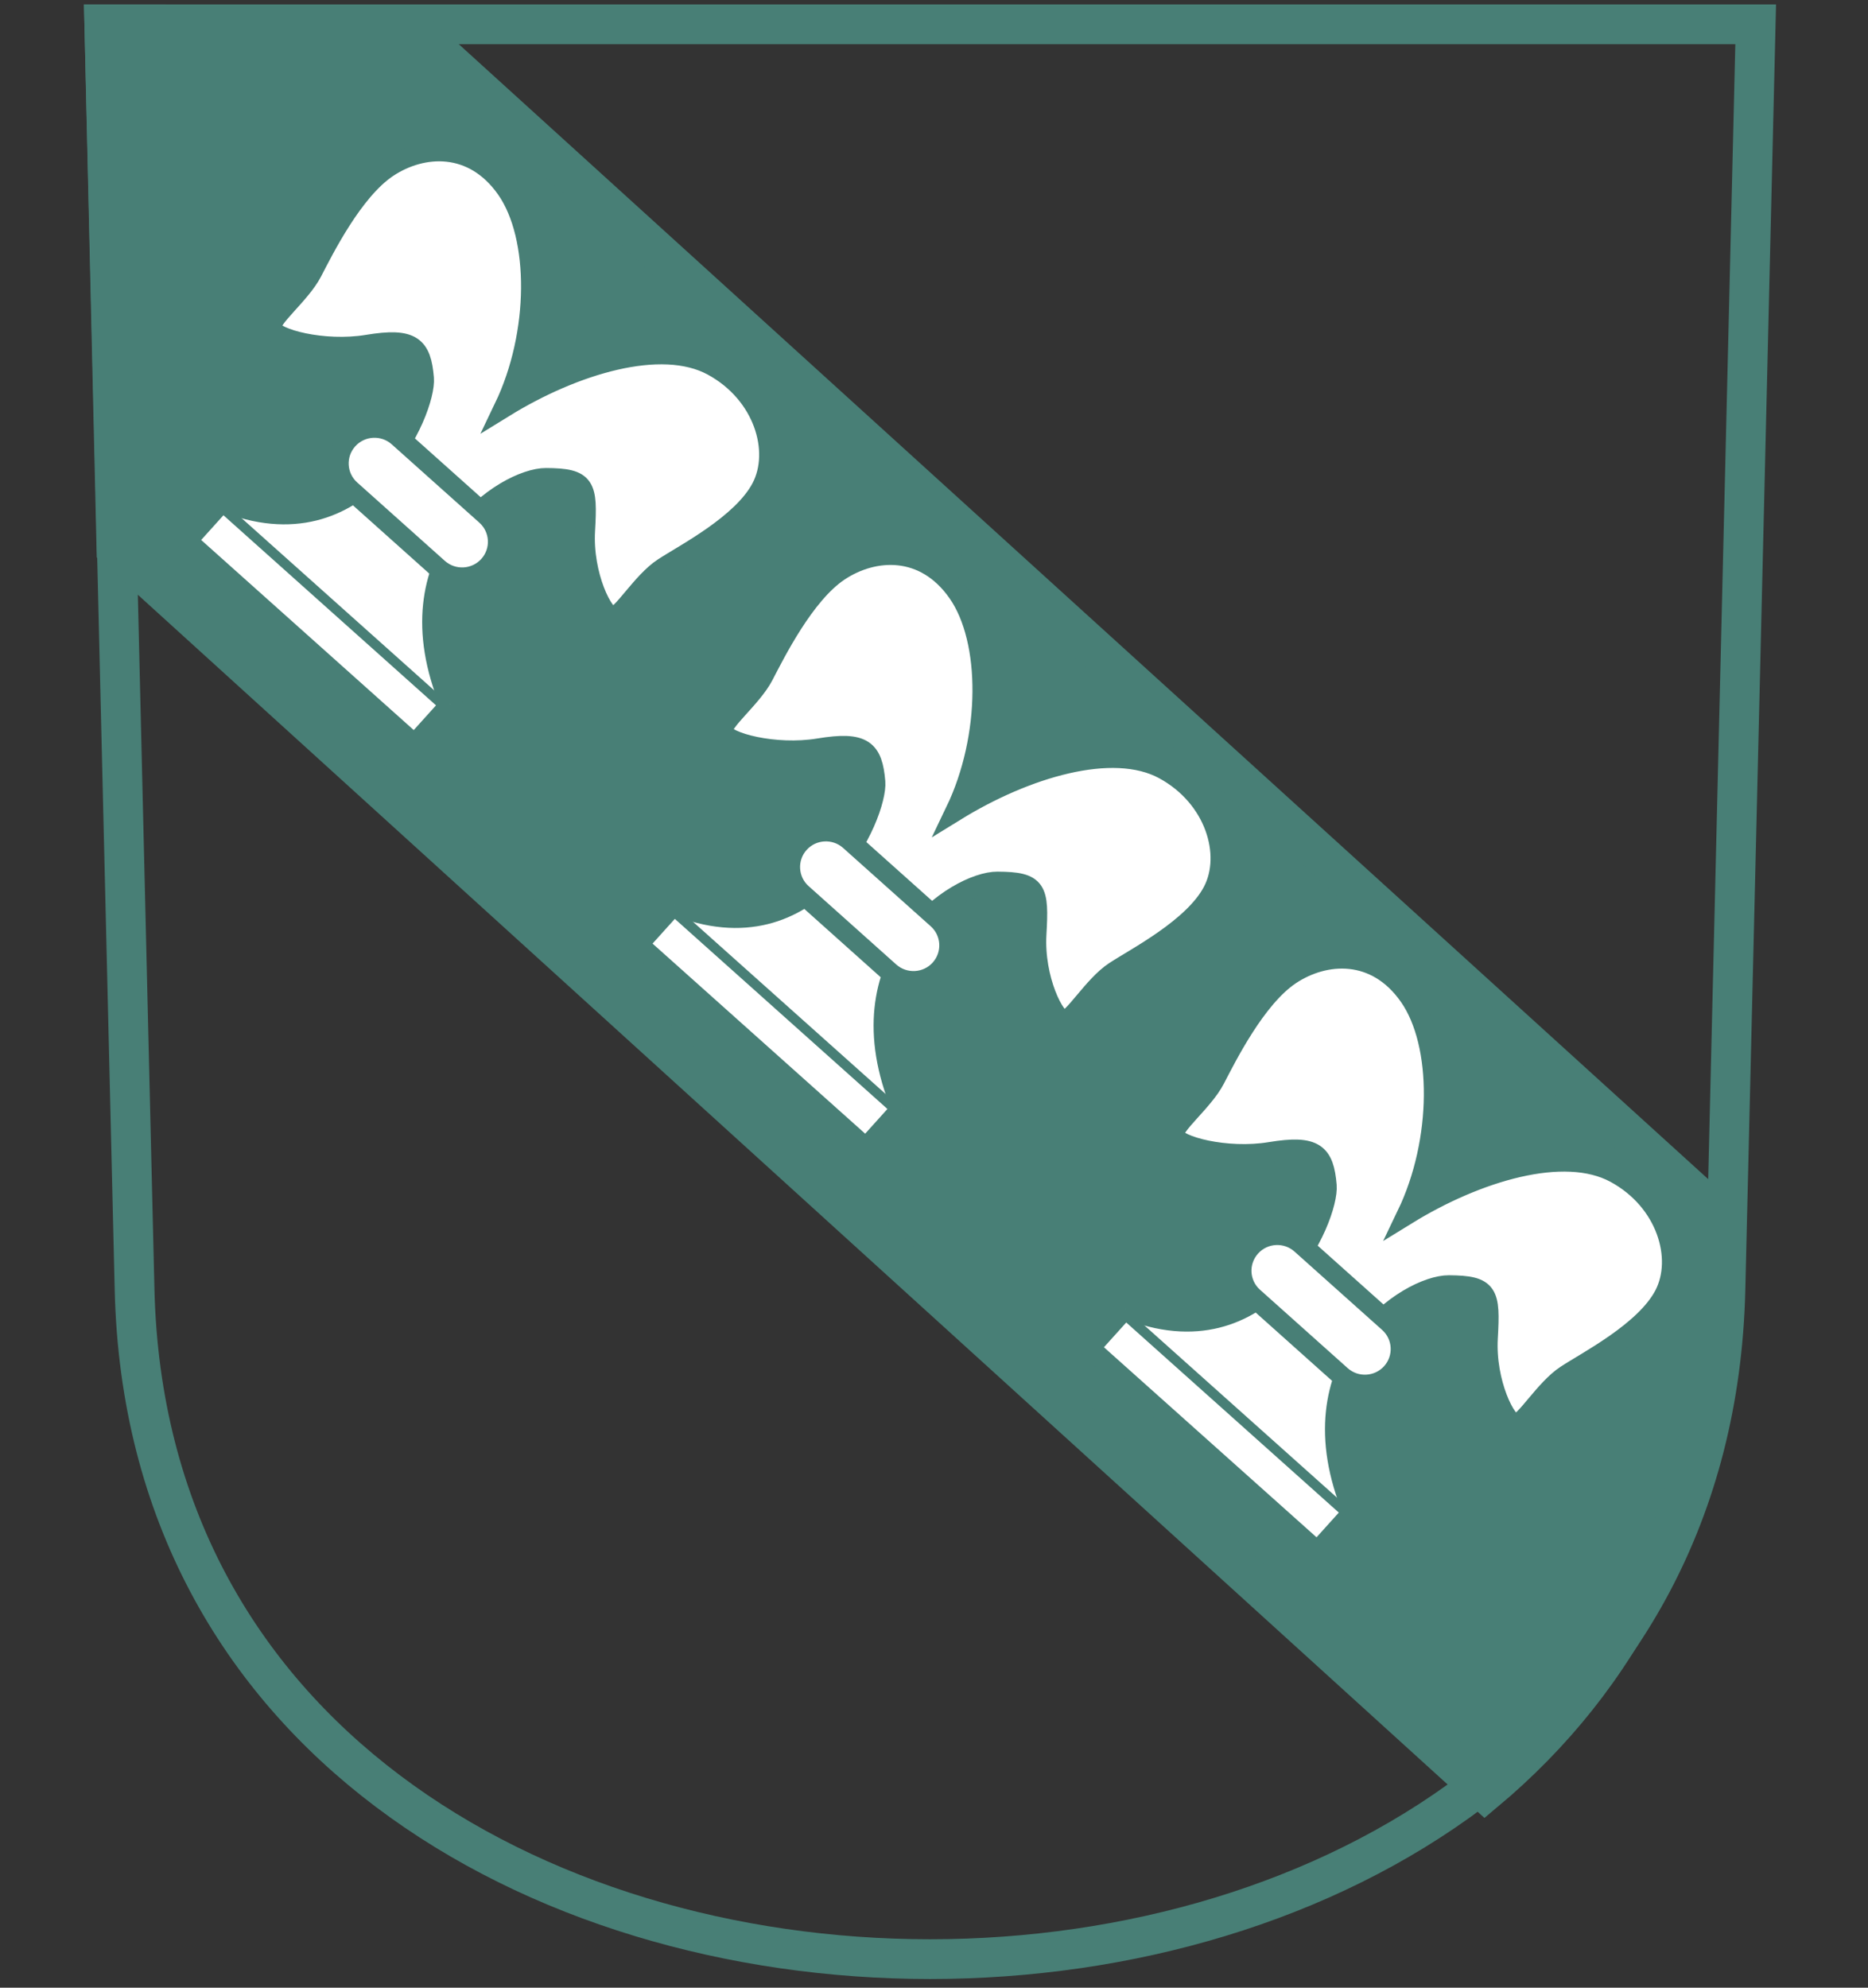
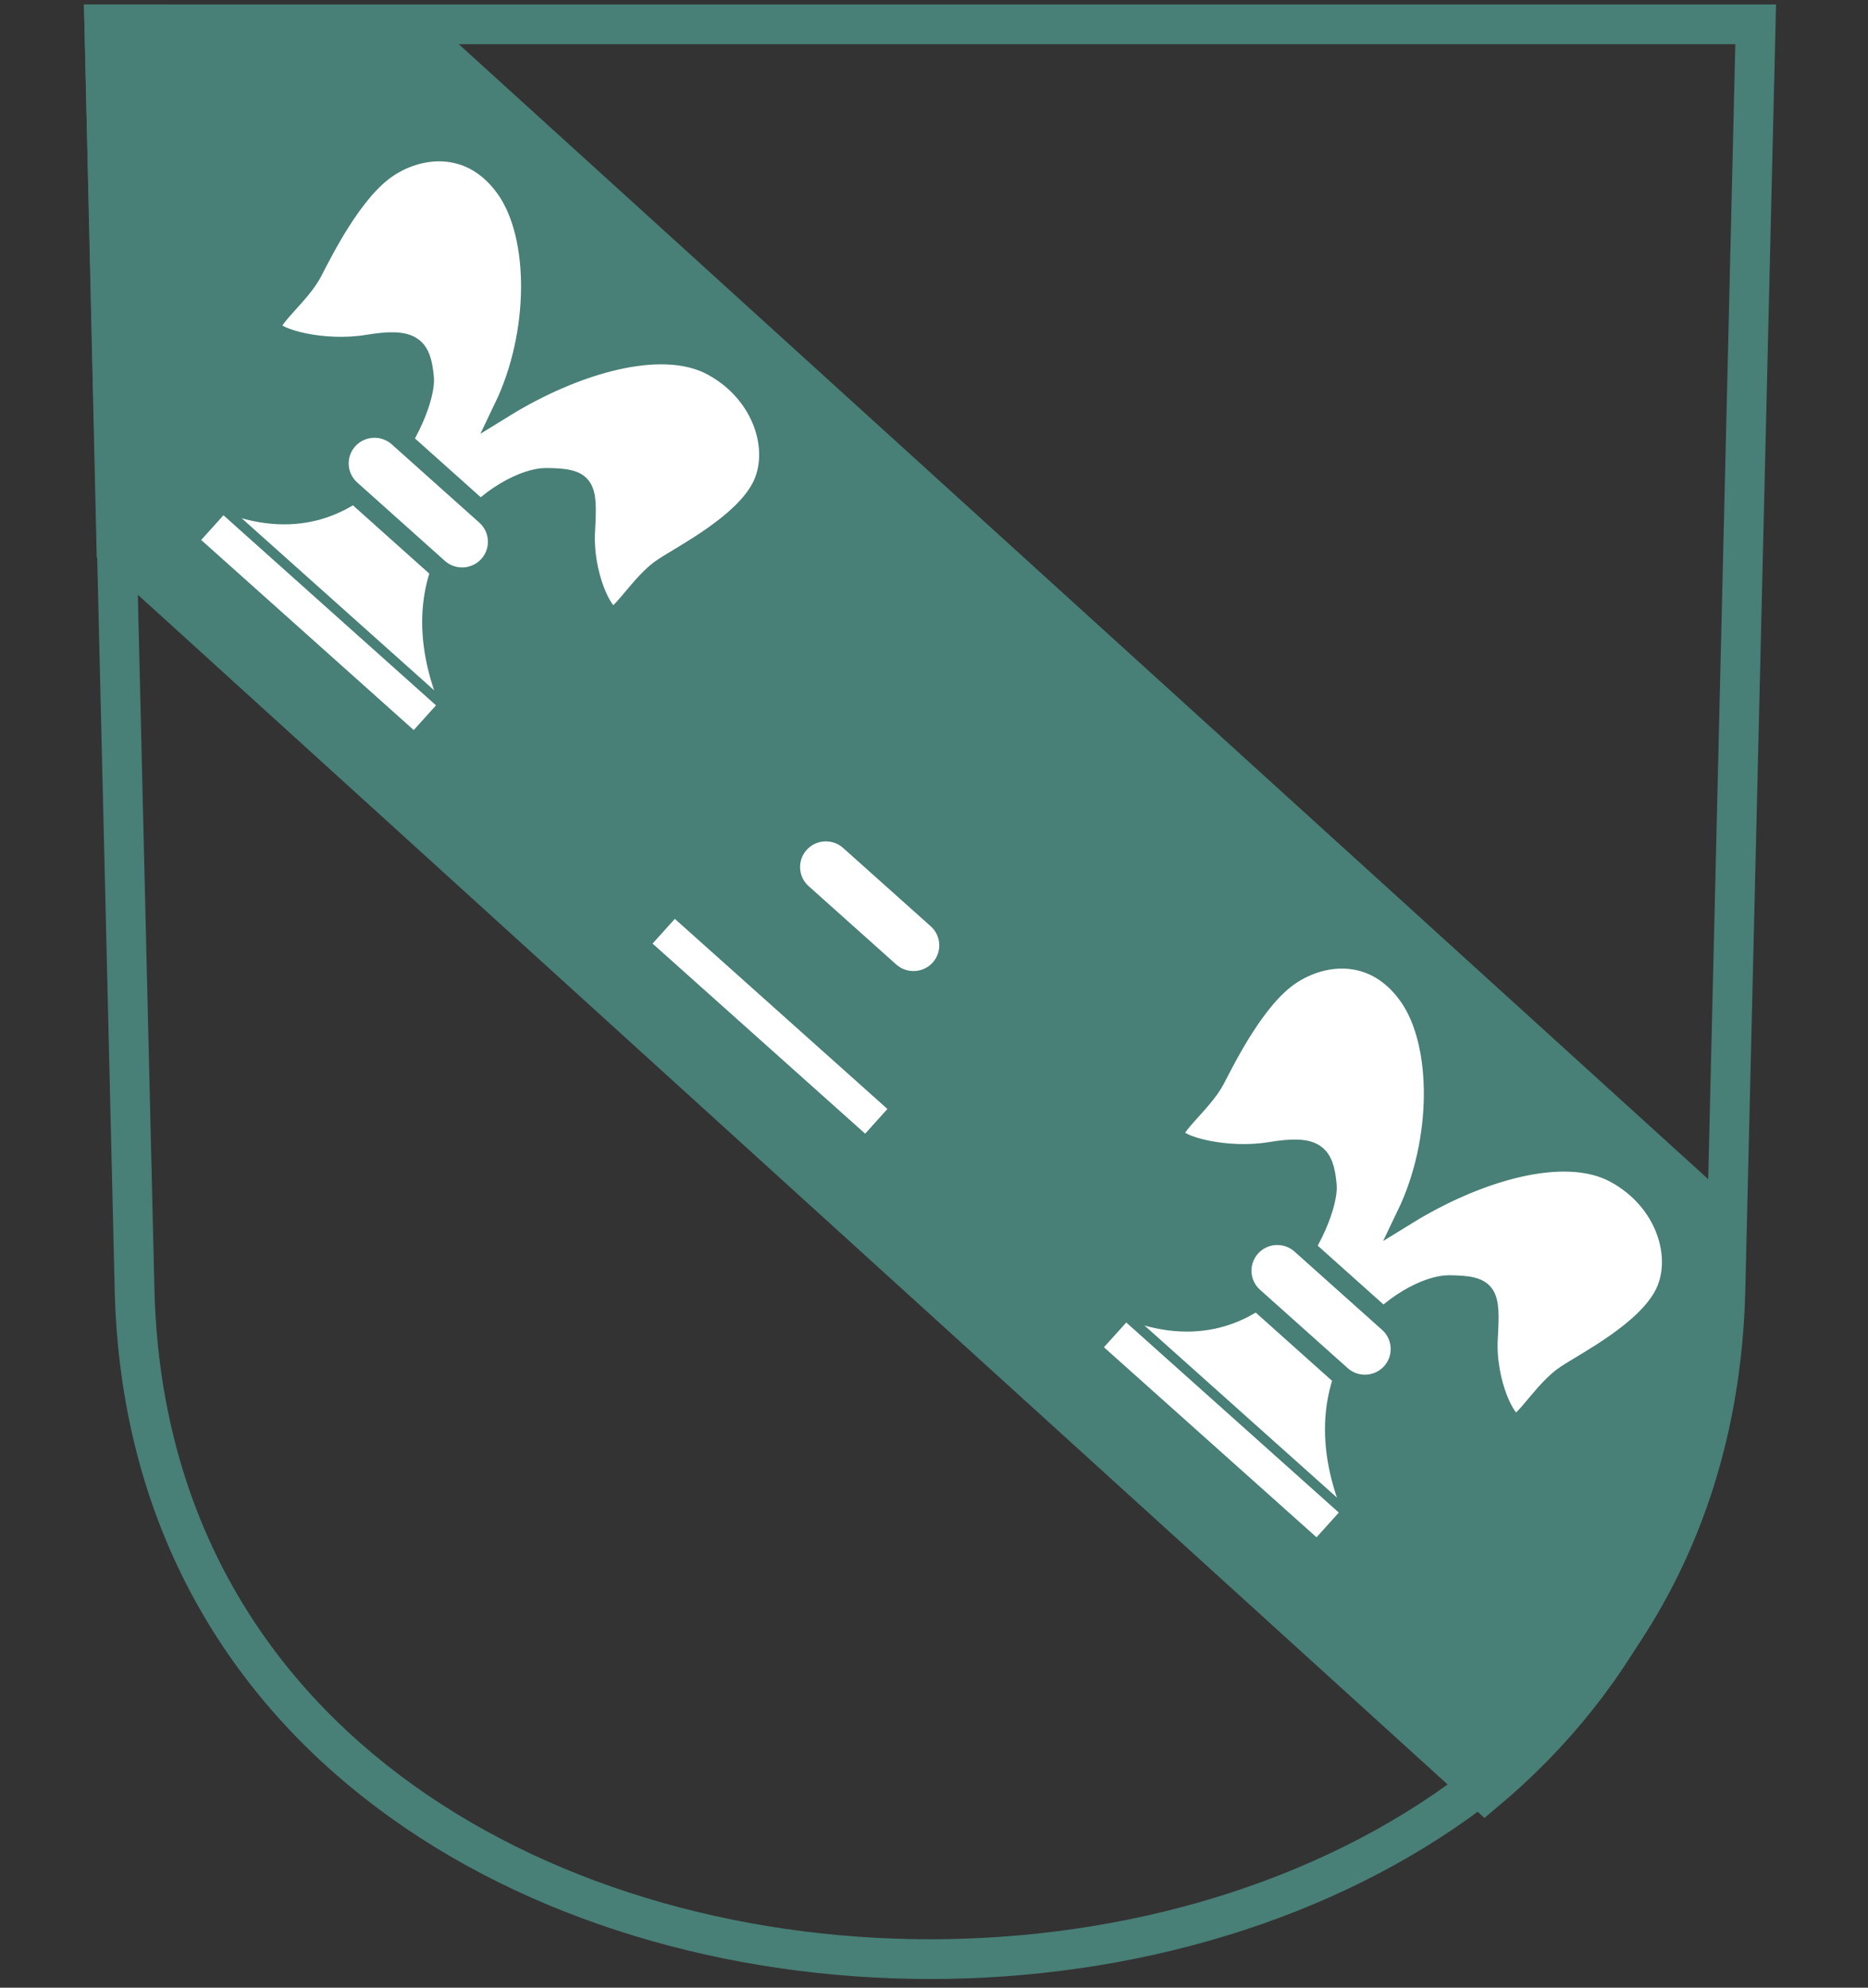
<svg xmlns="http://www.w3.org/2000/svg" width="47" height="50" viewBox="0 0 47 50" fill="none">
  <rect x="0" y="0" width="47" height="50" fill="#333333" stroke="none" />
  <path d="M44.174 0.612L43.413 32.444C43.279 38.057 40.76 42.25 37.046 45.051C33.319 47.862 28.37 49.282 23.399 49.282C18.428 49.281 13.481 47.862 9.754 45.051C6.039 42.25 3.521 38.057 3.386 32.444L2.625 0.612H44.174Z" stroke="#487F76" />
  <path d="M10.251 0.613L43.167 30.507L43.117 32.782C42.99 38.162 40.736 42.245 37.363 45.067L2.929 13.796L2.624 0.612L10.251 0.613Z" fill="#487F76" stroke="#487F76" />
  <path d="M11.324 17.724L5.603 12.609L4.708 13.602L10.429 18.717L11.324 17.724Z" fill="white" stroke="#487F76" stroke-width="0.5" />
  <path d="M11.325 17.724C9.746 13.929 12.725 12.017 13.738 12.023C14.739 12.029 14.787 12.214 14.722 13.35C14.658 14.473 15.185 15.531 15.426 15.514C15.655 15.497 16.151 14.637 16.683 14.286C17.212 13.937 18.674 13.192 19.158 12.266C19.64 11.344 19.215 9.903 17.924 9.202C16.637 8.504 14.444 9.165 12.681 10.252C13.575 8.389 13.577 5.957 12.742 4.758C11.903 3.555 10.625 3.639 9.757 4.215C8.884 4.794 8.146 6.282 7.855 6.842C7.562 7.407 6.771 8.013 6.829 8.253C6.892 8.517 8.135 8.855 9.249 8.67C10.376 8.484 10.599 8.709 10.668 9.514C10.736 10.307 9.154 14.061 5.604 12.61" fill="white" />
  <path d="M11.325 17.724C9.746 13.929 12.725 12.017 13.738 12.023C14.739 12.029 14.787 12.214 14.722 13.35C14.658 14.473 15.185 15.531 15.426 15.514C15.655 15.497 16.151 14.637 16.683 14.286C17.212 13.937 18.674 13.192 19.158 12.266C19.64 11.344 19.215 9.903 17.924 9.202C16.637 8.504 14.444 9.165 12.681 10.252C13.575 8.389 13.577 5.957 12.742 4.758C11.903 3.555 10.625 3.639 9.757 4.215C8.884 4.794 8.146 6.282 7.855 6.842C7.562 7.407 6.771 8.013 6.829 8.253C6.892 8.517 8.135 8.855 9.249 8.67C10.376 8.484 10.599 8.709 10.668 9.514C10.736 10.307 9.154 14.061 5.604 12.61" stroke="#487F76" stroke-width="0.5" />
  <path d="M12.228 12.962L10.023 10.991C9.654 10.661 9.085 10.691 8.753 11.059C8.421 11.428 8.452 11.994 8.822 12.324L11.026 14.295C11.396 14.625 11.964 14.595 12.296 14.227C12.628 13.859 12.597 13.292 12.228 12.962Z" fill="white" stroke="#487F76" stroke-width="0.5" />
-   <path d="M22.682 27.877L16.96 22.762L16.065 23.755L21.787 28.87L22.682 27.877Z" fill="white" stroke="#487F76" stroke-width="0.5" />
-   <path d="M22.683 27.877C21.104 24.082 24.082 22.17 25.096 22.176C26.096 22.182 26.144 22.367 26.079 23.503C26.015 24.626 26.542 25.684 26.783 25.667C27.013 25.65 27.509 24.79 28.04 24.439C28.569 24.09 30.032 23.345 30.515 22.419C30.997 21.497 30.573 20.056 29.282 19.355C27.994 18.657 25.801 19.318 24.038 20.405C24.933 18.542 24.935 16.11 24.099 14.911C23.261 13.708 21.982 13.792 21.114 14.369C20.242 14.947 19.504 16.435 19.212 16.995C18.919 17.56 18.128 18.166 18.186 18.406C18.25 18.67 19.492 19.008 20.606 18.823C21.733 18.637 21.956 18.862 22.025 19.667C22.093 20.46 20.511 24.214 16.961 22.763" fill="white" />
+   <path d="M22.682 27.877L16.96 22.762L16.065 23.755L21.787 28.87L22.682 27.877" fill="white" stroke="#487F76" stroke-width="0.5" />
  <path d="M22.683 27.877C21.104 24.082 24.082 22.17 25.096 22.176C26.096 22.182 26.144 22.367 26.079 23.503C26.015 24.626 26.542 25.684 26.783 25.667C27.013 25.65 27.509 24.79 28.04 24.439C28.569 24.09 30.032 23.345 30.515 22.419C30.997 21.497 30.573 20.056 29.282 19.355C27.994 18.657 25.801 19.318 24.038 20.405C24.933 18.542 24.935 16.11 24.099 14.911C23.261 13.708 21.982 13.792 21.114 14.369C20.242 14.947 19.504 16.435 19.212 16.995C18.919 17.56 18.128 18.166 18.186 18.406C18.25 18.67 19.492 19.008 20.606 18.823C21.733 18.637 21.956 18.862 22.025 19.667C22.093 20.46 20.511 24.214 16.961 22.763" stroke="#487F76" stroke-width="0.5" />
  <path d="M23.585 23.115L21.38 21.144C21.011 20.814 20.442 20.844 20.11 21.212C19.779 21.58 19.809 22.147 20.179 22.477L22.383 24.448C22.753 24.778 23.322 24.748 23.653 24.38C23.985 24.011 23.954 23.445 23.585 23.115Z" fill="white" stroke="#487F76" stroke-width="0.5" />
  <path d="M34.039 38.03L28.318 32.915L27.422 33.909L33.144 39.023L34.039 38.03Z" fill="white" stroke="#487F76" stroke-width="0.5" />
  <path d="M34.04 38.031C32.461 34.235 35.439 32.323 36.453 32.329C37.453 32.336 37.501 32.52 37.436 33.657C37.372 34.779 37.899 35.838 38.14 35.82C38.37 35.804 38.866 34.943 39.398 34.592C39.926 34.243 41.389 33.499 41.873 32.573C42.354 31.651 41.93 30.209 40.639 29.509C39.352 28.81 37.158 29.472 35.395 30.558C36.29 28.695 36.292 26.264 35.456 25.064C34.618 23.861 33.339 23.946 32.471 24.522C31.599 25.101 30.861 26.588 30.569 27.149C30.276 27.713 29.486 28.319 29.543 28.56C29.607 28.824 30.849 29.161 31.963 28.977C33.091 28.79 33.313 29.016 33.382 29.821C33.45 30.613 31.868 34.367 28.319 32.916" fill="white" />
  <path d="M34.04 38.031C32.461 34.235 35.439 32.323 36.453 32.329C37.453 32.336 37.501 32.52 37.436 33.657C37.372 34.779 37.899 35.838 38.14 35.82C38.37 35.804 38.866 34.943 39.398 34.592C39.926 34.243 41.389 33.499 41.873 32.573C42.354 31.651 41.93 30.209 40.639 29.509C39.352 28.81 37.158 29.472 35.395 30.558C36.29 28.695 36.292 26.264 35.456 25.064C34.618 23.861 33.339 23.946 32.471 24.522C31.599 25.101 30.861 26.588 30.569 27.149C30.276 27.713 29.486 28.319 29.543 28.56C29.607 28.824 30.849 29.161 31.963 28.977C33.091 28.79 33.313 29.016 33.382 29.821C33.45 30.613 31.868 34.367 28.319 32.916" stroke="#487F76" stroke-width="0.5" />
  <path d="M34.942 33.268L32.737 31.297C32.368 30.967 31.799 30.997 31.468 31.366C31.136 31.734 31.166 32.3 31.536 32.63L33.741 34.601C34.11 34.932 34.679 34.901 35.011 34.533C35.342 34.165 35.312 33.599 34.942 33.268Z" fill="white" stroke="#487F76" stroke-width="0.5" />
</svg>